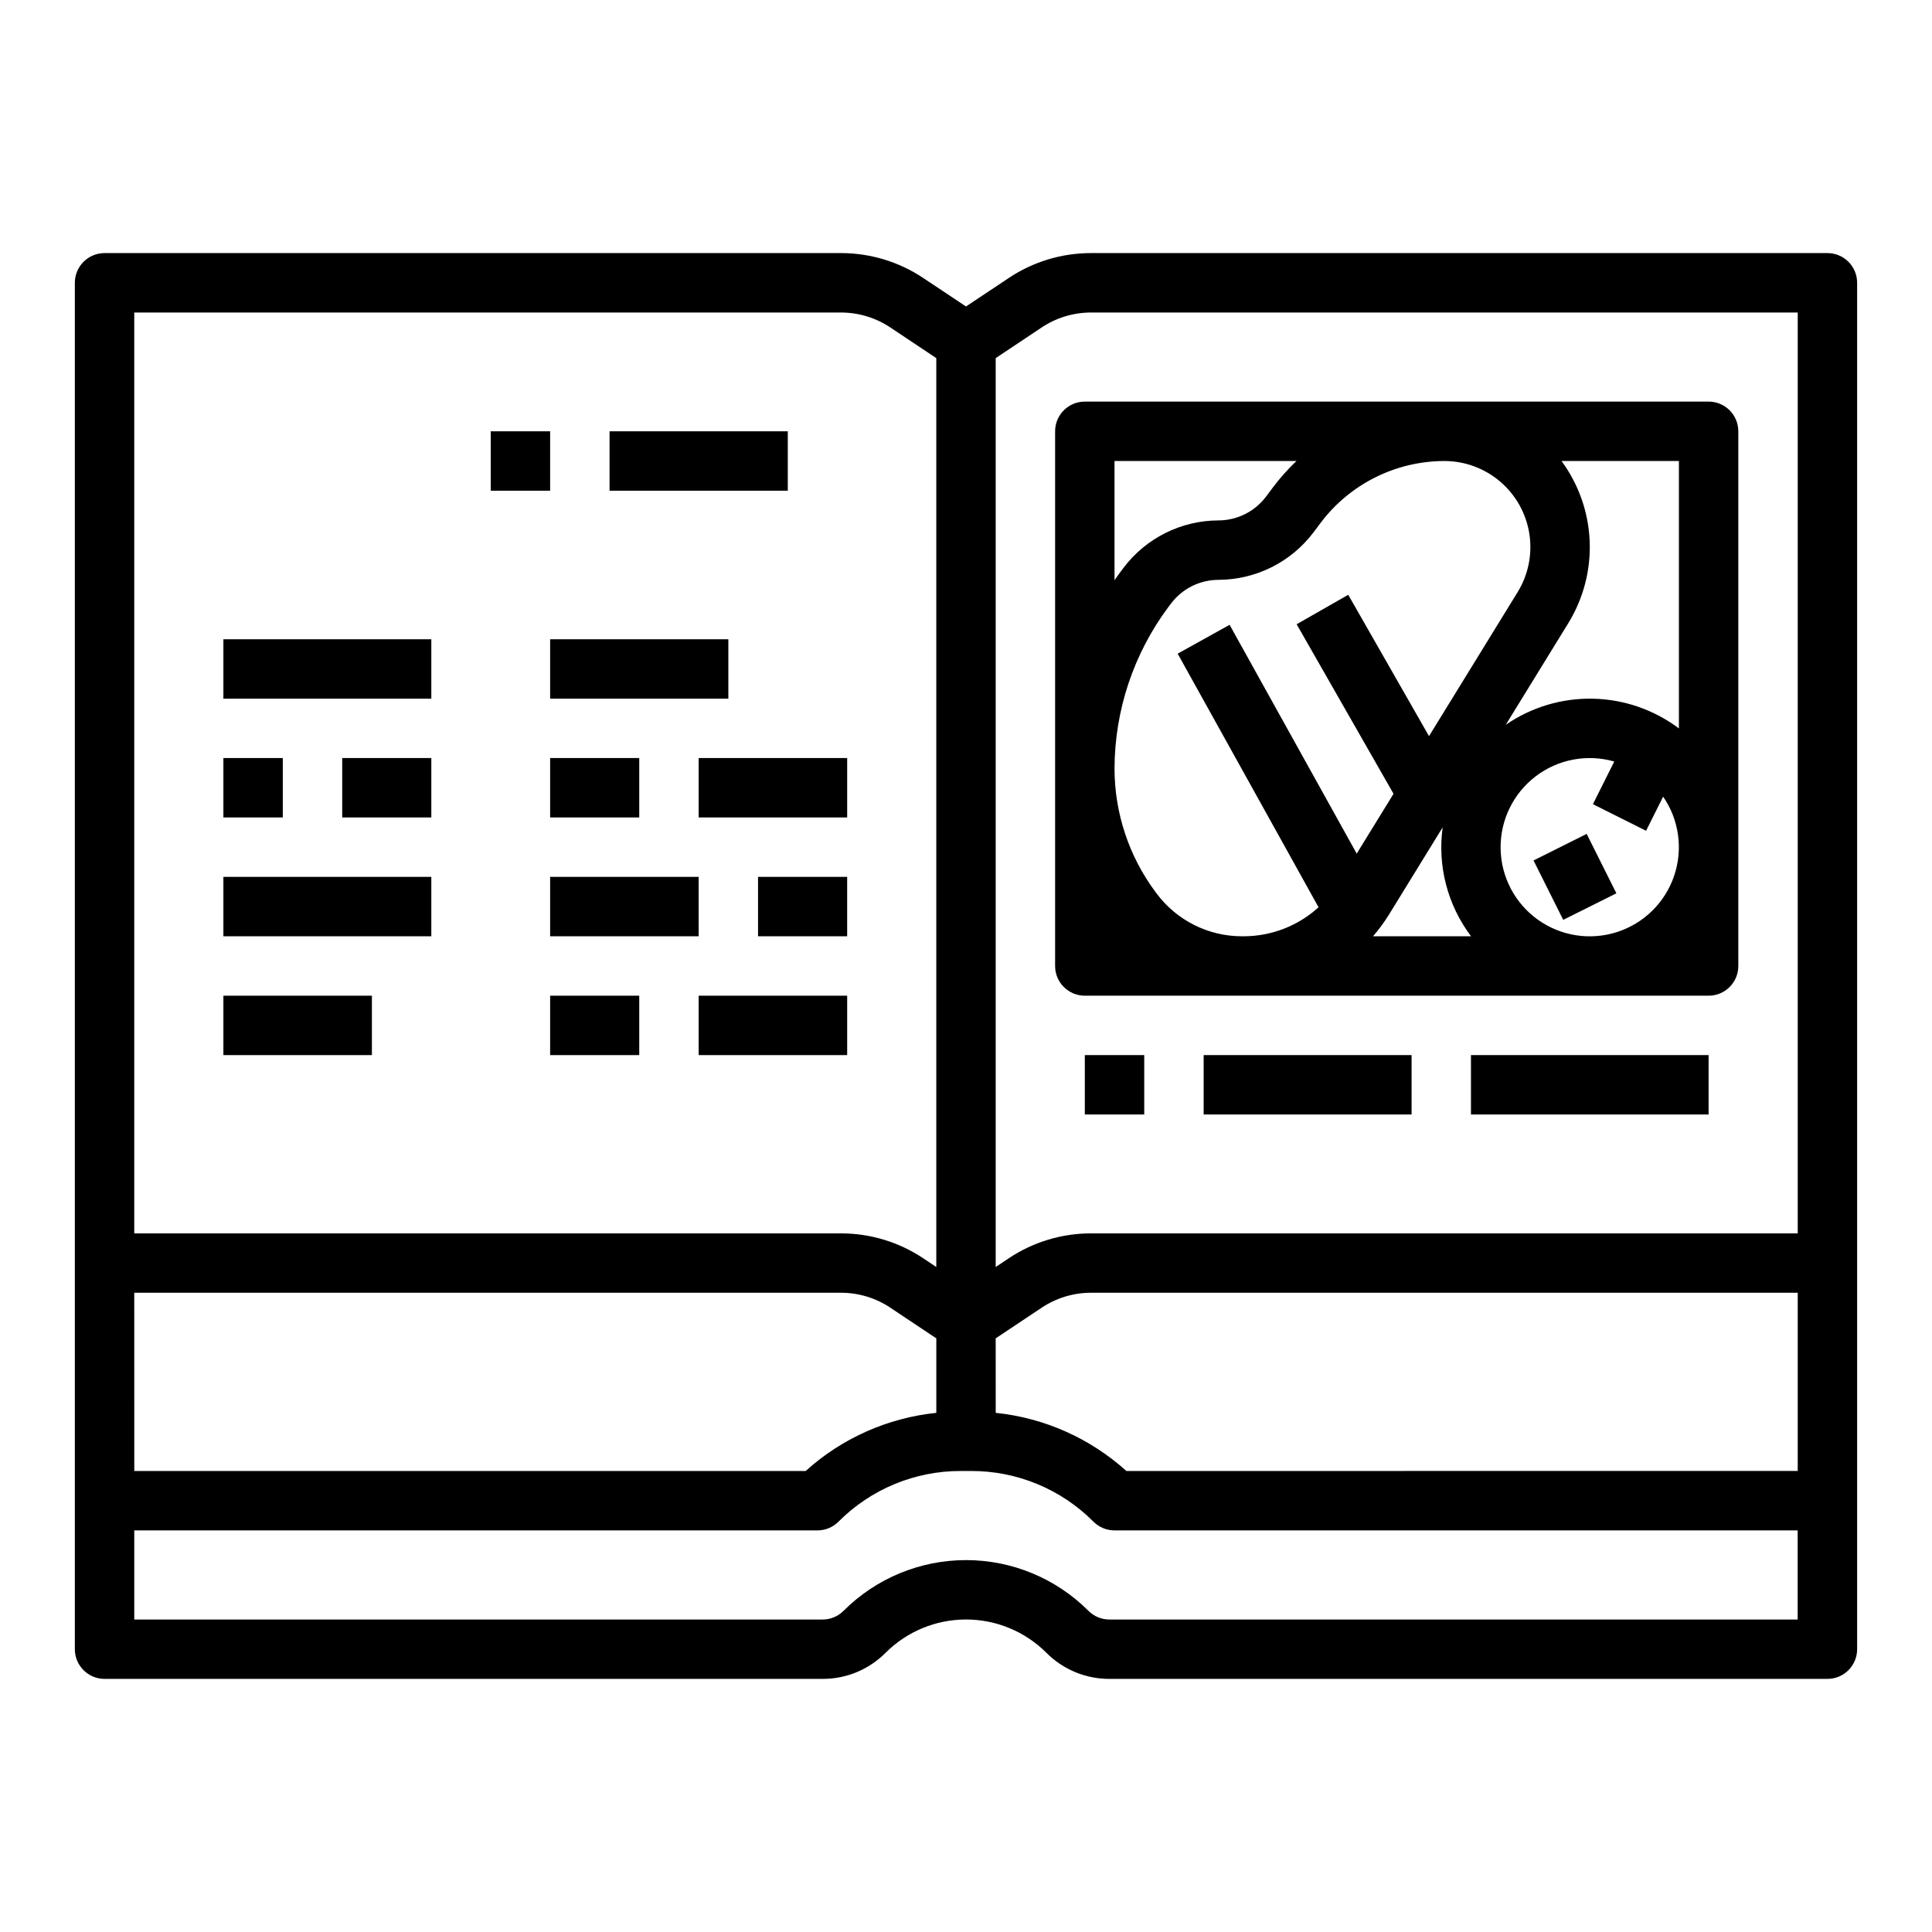
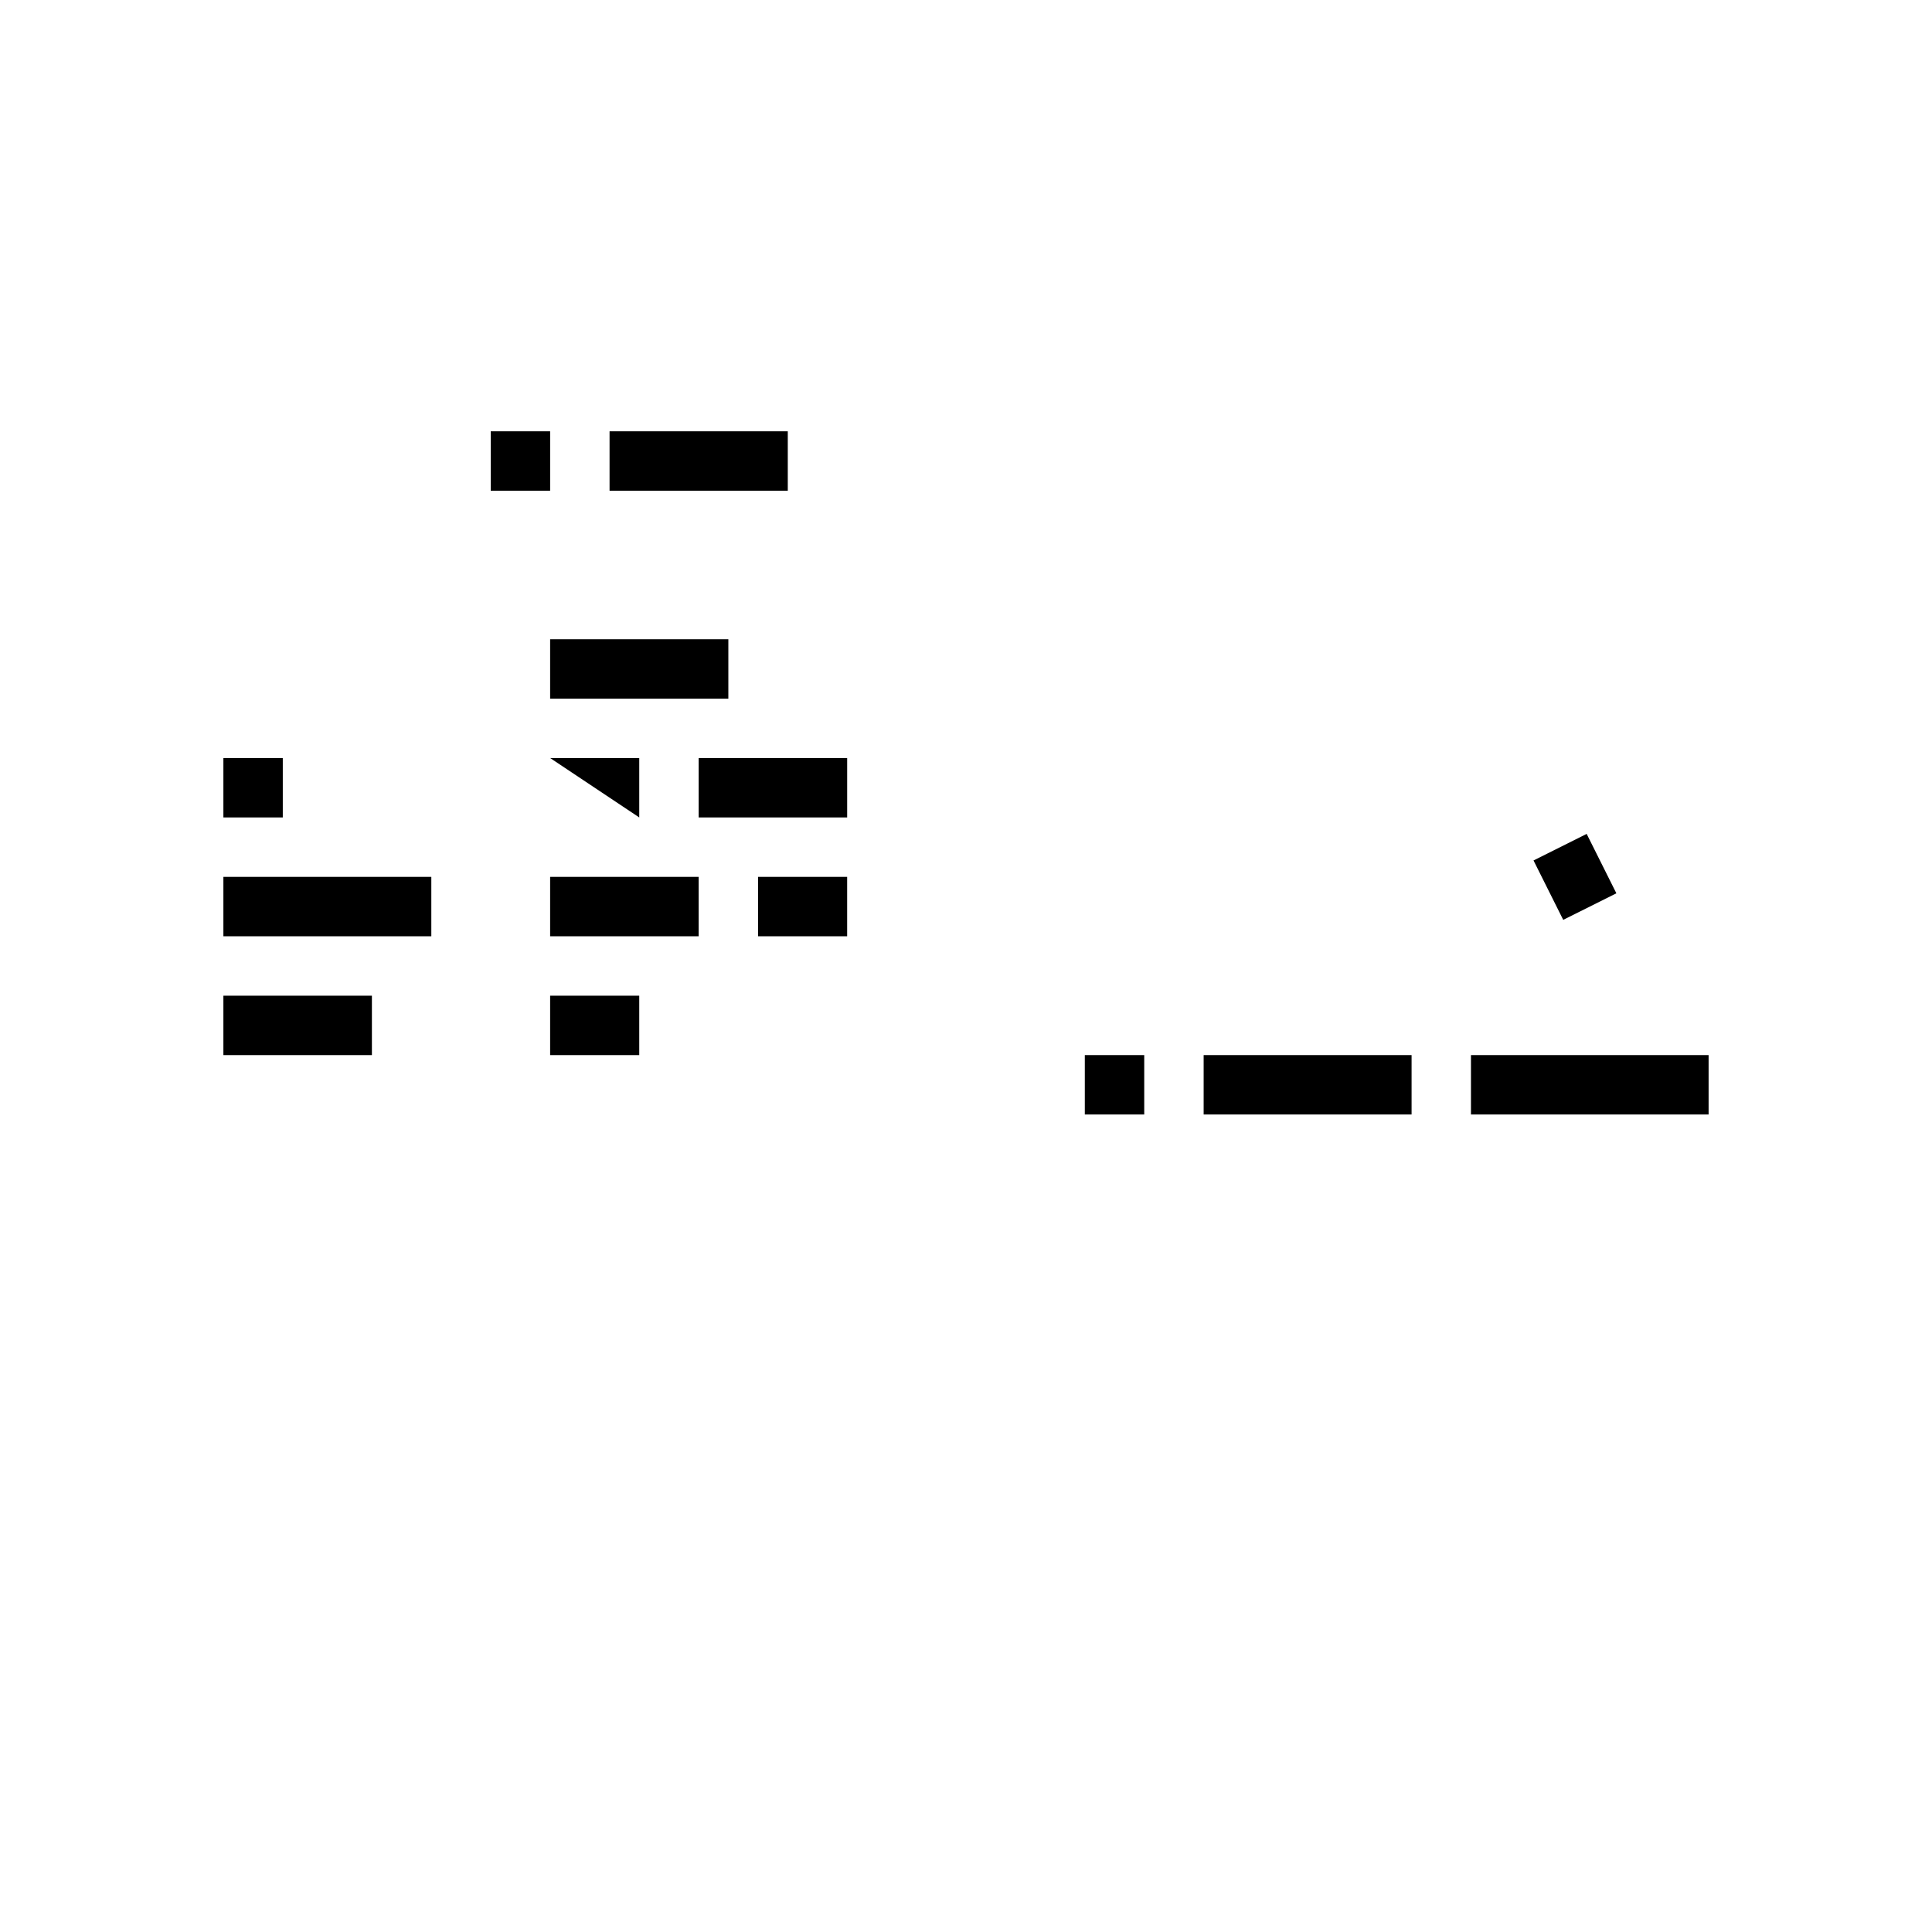
<svg xmlns="http://www.w3.org/2000/svg" fill="#000000" width="800px" height="800px" version="1.1" viewBox="144 144 512 512">
  <g>
-     <path d="m628.29 211.07h-195.14c-7.773-0.008-15.371 2.293-21.832 6.609l-11.316 7.543-11.32-7.543c-6.461-4.316-14.059-6.617-21.832-6.609h-195.14c-4.348 0-7.871 3.523-7.875 7.871v362.11c0.004 4.348 3.527 7.871 7.875 7.871h190.28c6.269 0.02 12.281-2.473 16.699-6.914 5.652-5.652 13.316-8.828 21.312-8.828 7.992 0 15.656 3.176 21.309 8.828 4.418 4.441 10.434 6.934 16.699 6.914h190.28c4.344 0 7.871-3.523 7.871-7.871v-362.11c0-4.348-3.527-7.871-7.871-7.871zm-448.71 275.52h187.27c4.664-0.004 9.223 1.375 13.102 3.965l12.18 8.117v19.742l-0.004 0.004c-12.883 1.332-25.008 6.731-34.621 15.406h-177.92zm228.29 12.086 12.18-8.117h-0.004c3.879-2.59 8.438-3.973 13.102-3.969h187.27v47.23l-177.92 0.004c-9.613-8.676-21.738-14.074-34.621-15.406zm12.18-267.89h-0.004c3.879-2.59 8.438-3.973 13.102-3.969h187.27v244.04h-187.27c-7.773-0.008-15.371 2.293-21.832 6.609l-3.445 2.297v-240.86zm-240.47-3.969h187.27c4.664-0.004 9.223 1.379 13.102 3.969l12.176 8.117v240.86l-3.445-2.297c-6.461-4.316-14.059-6.617-21.832-6.609h-187.27zm258.43 346.37c-2.09 0.004-4.094-0.824-5.566-2.309-8.605-8.602-20.273-13.438-32.441-13.438s-23.84 4.836-32.445 13.438c-1.473 1.484-3.477 2.312-5.566 2.309h-182.41v-23.617h181.05c2.09 0 4.094-0.828 5.57-2.305 8.582-8.633 20.266-13.473 32.441-13.438h2.703c12.172-0.035 23.855 4.805 32.441 13.438 1.477 1.477 3.477 2.305 5.566 2.305h181.05v23.617z" />
-     <path d="m431.49 407.87h165.31c4.348 0 7.871-3.523 7.871-7.871v-141.7c0-4.348-3.523-7.871-7.871-7.871h-165.31c-4.348 0-7.875 3.523-7.875 7.871v141.7c0 4.348 3.527 7.871 7.875 7.871zm41.57-15.742-0.004-0.004c-8.848-0.02-17.176-4.191-22.488-11.266l-0.352-0.473c-7.027-9.441-10.832-20.887-10.855-32.652 0.031-15.465 5.047-30.508 14.297-42.898l0.656-0.875h0.004c2.981-3.957 7.641-6.289 12.594-6.297 9.906-0.027 19.23-4.688 25.191-12.598l1.875-2.5c7.758-10.297 19.895-16.363 32.785-16.391 5.434 0 10.691 1.938 14.82 5.473 4.133 3.531 6.867 8.422 7.707 13.793 0.844 5.367-0.258 10.863-3.106 15.488l-23.48 38.156-21.406-37.457-13.672 7.809 25.676 44.93-9.758 15.855-33.688-60.637-13.762 7.644 37.336 67.207c-5.398 4.918-12.434 7.66-19.738 7.688zm107.17-27.969 4.523-9.043h-0.004c4.242 6.156 5.316 13.961 2.898 21.035-2.414 7.078-8.039 12.59-15.164 14.867-7.125 2.273-14.902 1.043-20.977-3.324-6.07-4.363-9.719-11.344-9.828-18.824-0.113-7.477 3.32-14.562 9.258-19.109s13.676-6.012 20.863-3.953l-5.656 11.309zm-46.383 27.965h-25.984c1.547-1.781 2.949-3.688 4.195-5.691l14.258-23.168c-1.398 10.238 1.309 20.613 7.531 28.859zm55.082-55.082c-6.578-4.953-14.551-7.711-22.789-7.883-8.234-0.176-16.316 2.246-23.098 6.922l16.551-26.898c4.023-6.531 6.004-14.113 5.688-21.777-0.316-7.66-2.914-15.055-7.461-21.23h31.109zm-149.57-70.867h48.219-0.004c-2.254 2.137-4.324 4.461-6.195 6.945l-1.875 2.5c-2.981 3.953-7.641 6.285-12.594 6.297-9.906 0.023-19.23 4.688-25.191 12.598l-0.656 0.875c-0.586 0.777-1.145 1.574-1.703 2.371z" />
    <path d="m550.4 372.03 14.082-7.039 7.871 15.742-14.082 7.039z" />
    <path d="m431.49 423.61h15.742v15.742h-15.742z" />
    <path d="m462.98 423.61h55.105v15.742h-55.105z" />
    <path d="m533.82 423.61h62.977v15.742h-62.977z" />
    <path d="m274.05 258.3h15.742v15.742h-15.742z" />
    <path d="m305.54 258.3h47.23v15.742h-47.23z" />
-     <path d="m289.79 344.89h23.617v15.742h-23.617z" />
+     <path d="m289.79 344.89h23.617v15.742z" />
    <path d="m329.15 344.89h39.359v15.742h-39.359z" />
    <path d="m289.79 376.38h39.359v15.742h-39.359z" />
    <path d="m344.89 376.38h23.617v15.742h-23.617z" />
    <path d="m289.79 407.87h23.617v15.742h-23.617z" />
-     <path d="m329.15 407.87h39.359v15.742h-39.359z" />
    <path d="m289.79 313.41h47.23v15.742h-47.23z" />
-     <path d="m234.69 344.89h23.617v15.742h-23.617z" />
    <path d="m203.2 344.89h15.742v15.742h-15.742z" />
    <path d="m203.2 376.38h55.105v15.742h-55.105z" />
    <path d="m203.2 407.87h39.359v15.742h-39.359z" />
-     <path d="m203.2 313.41h55.105v15.742h-55.105z" />
  </g>
</svg>